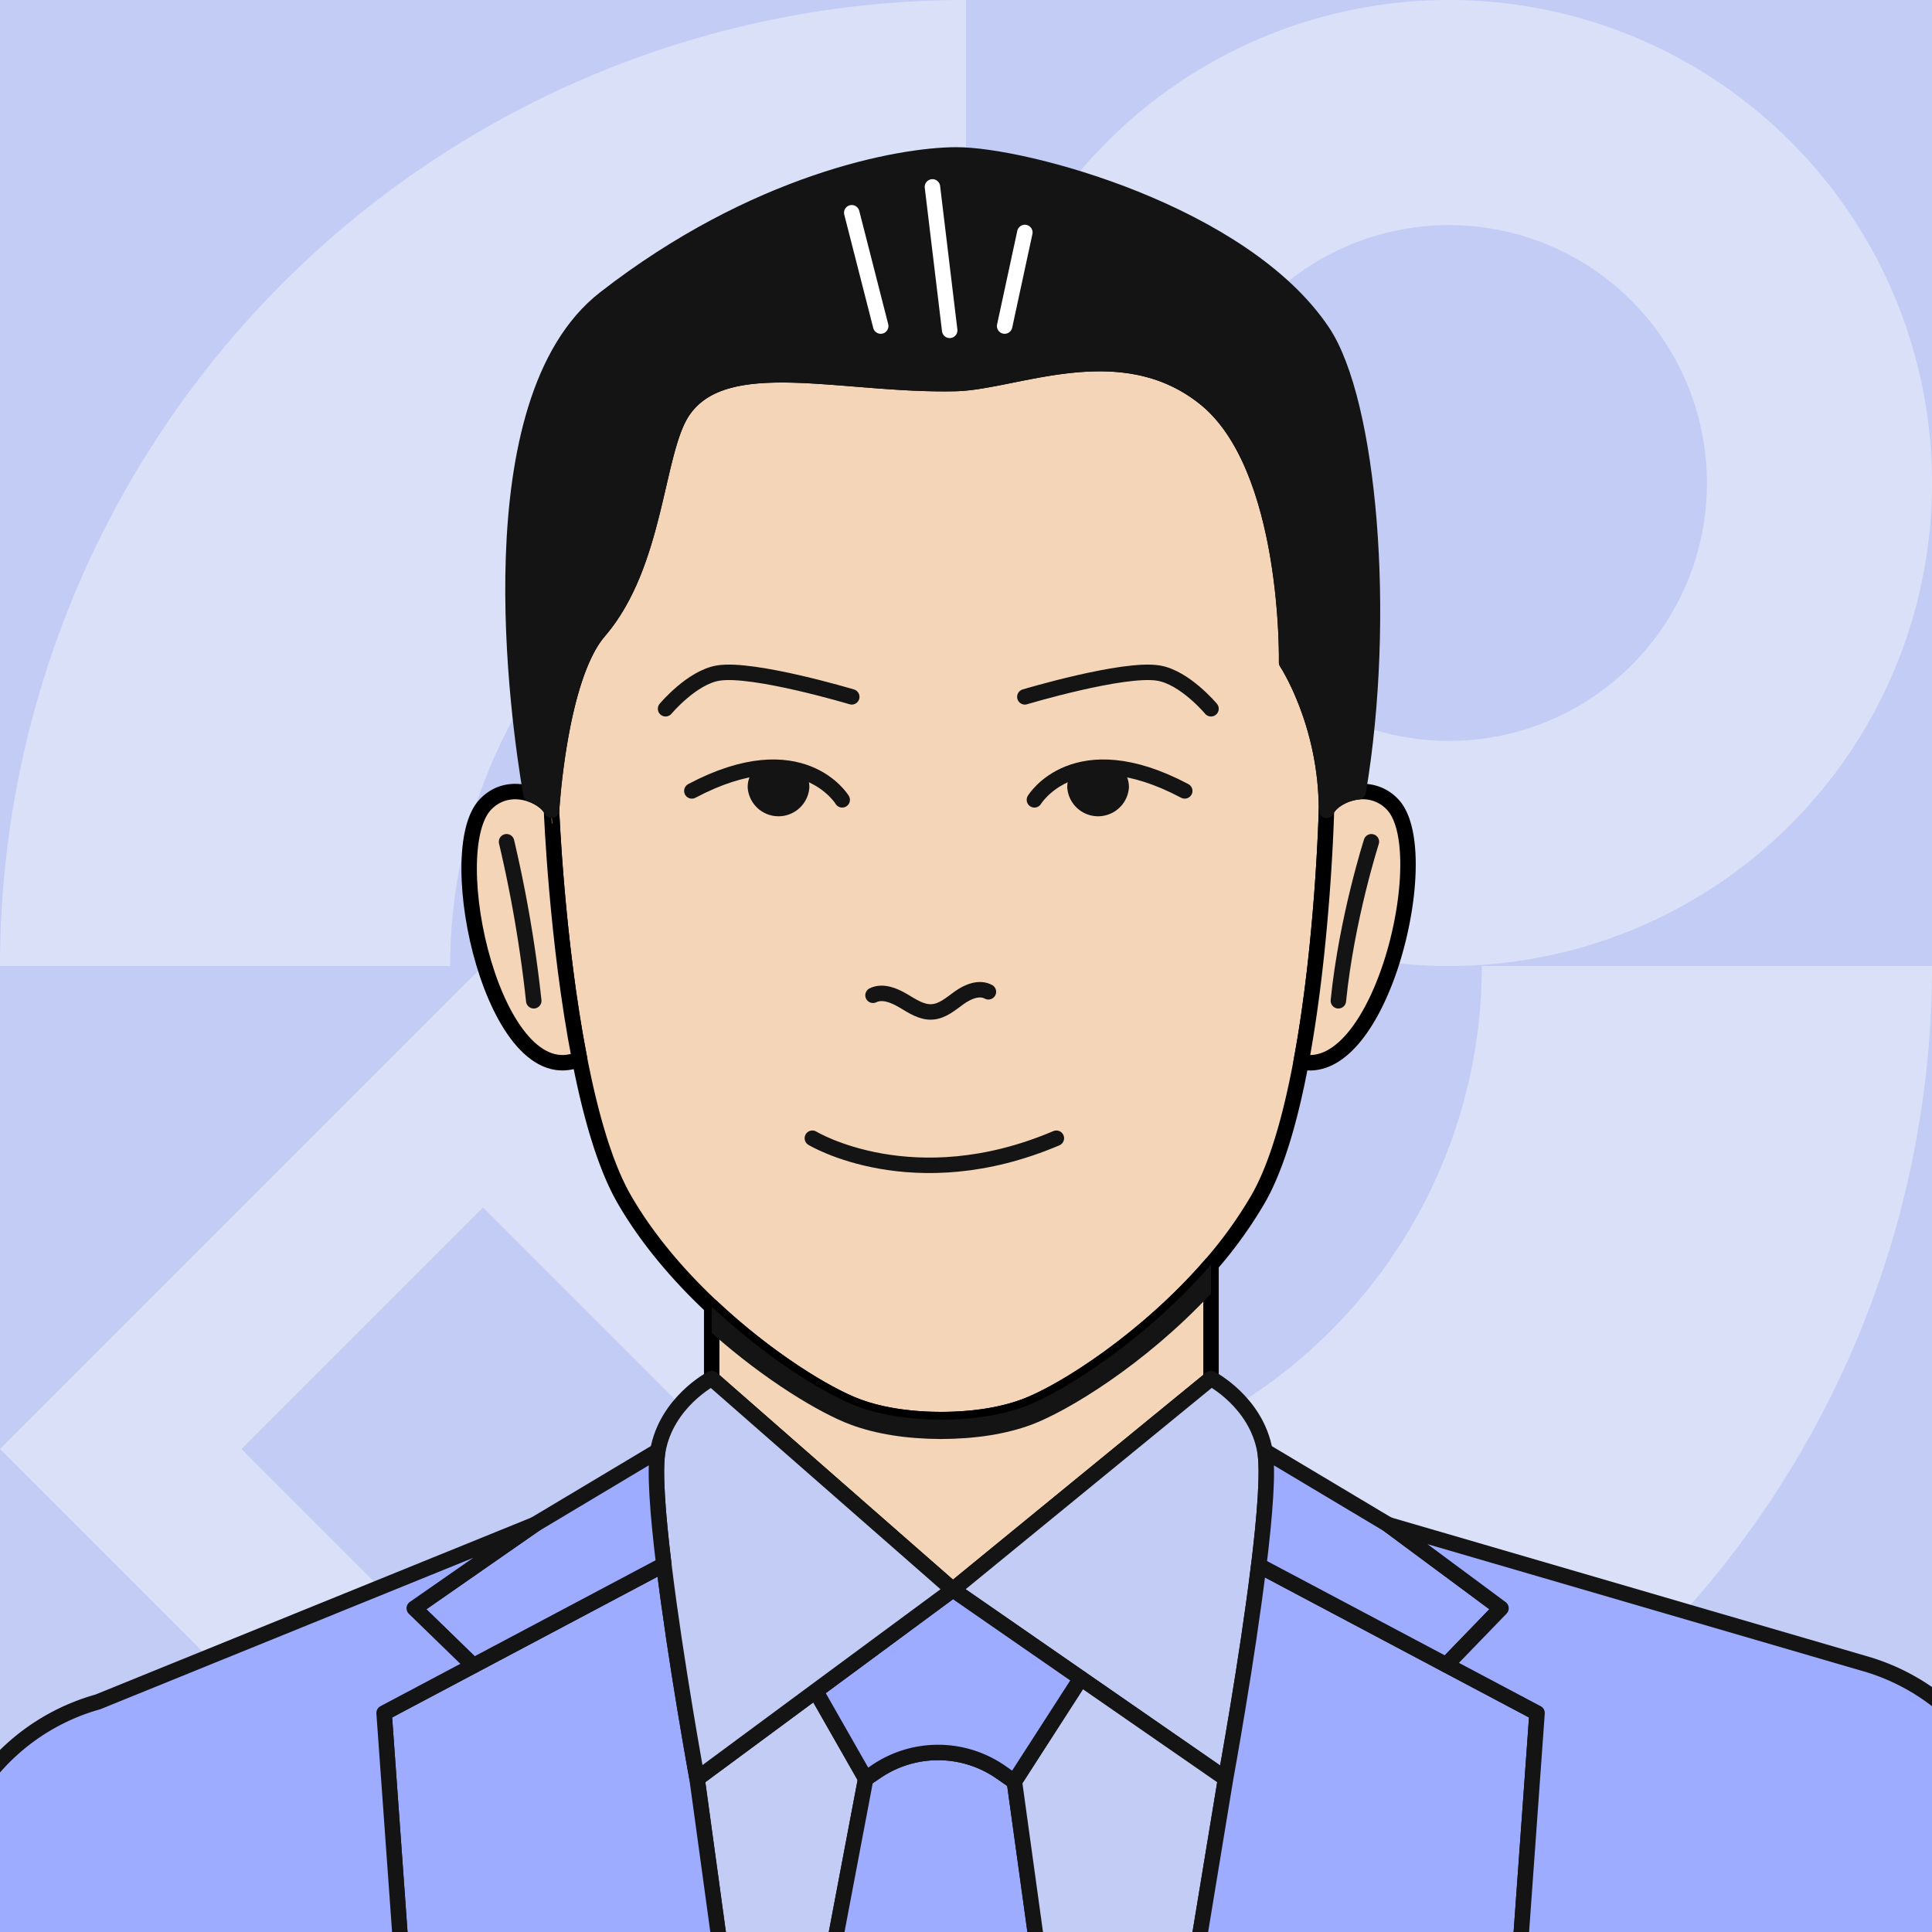
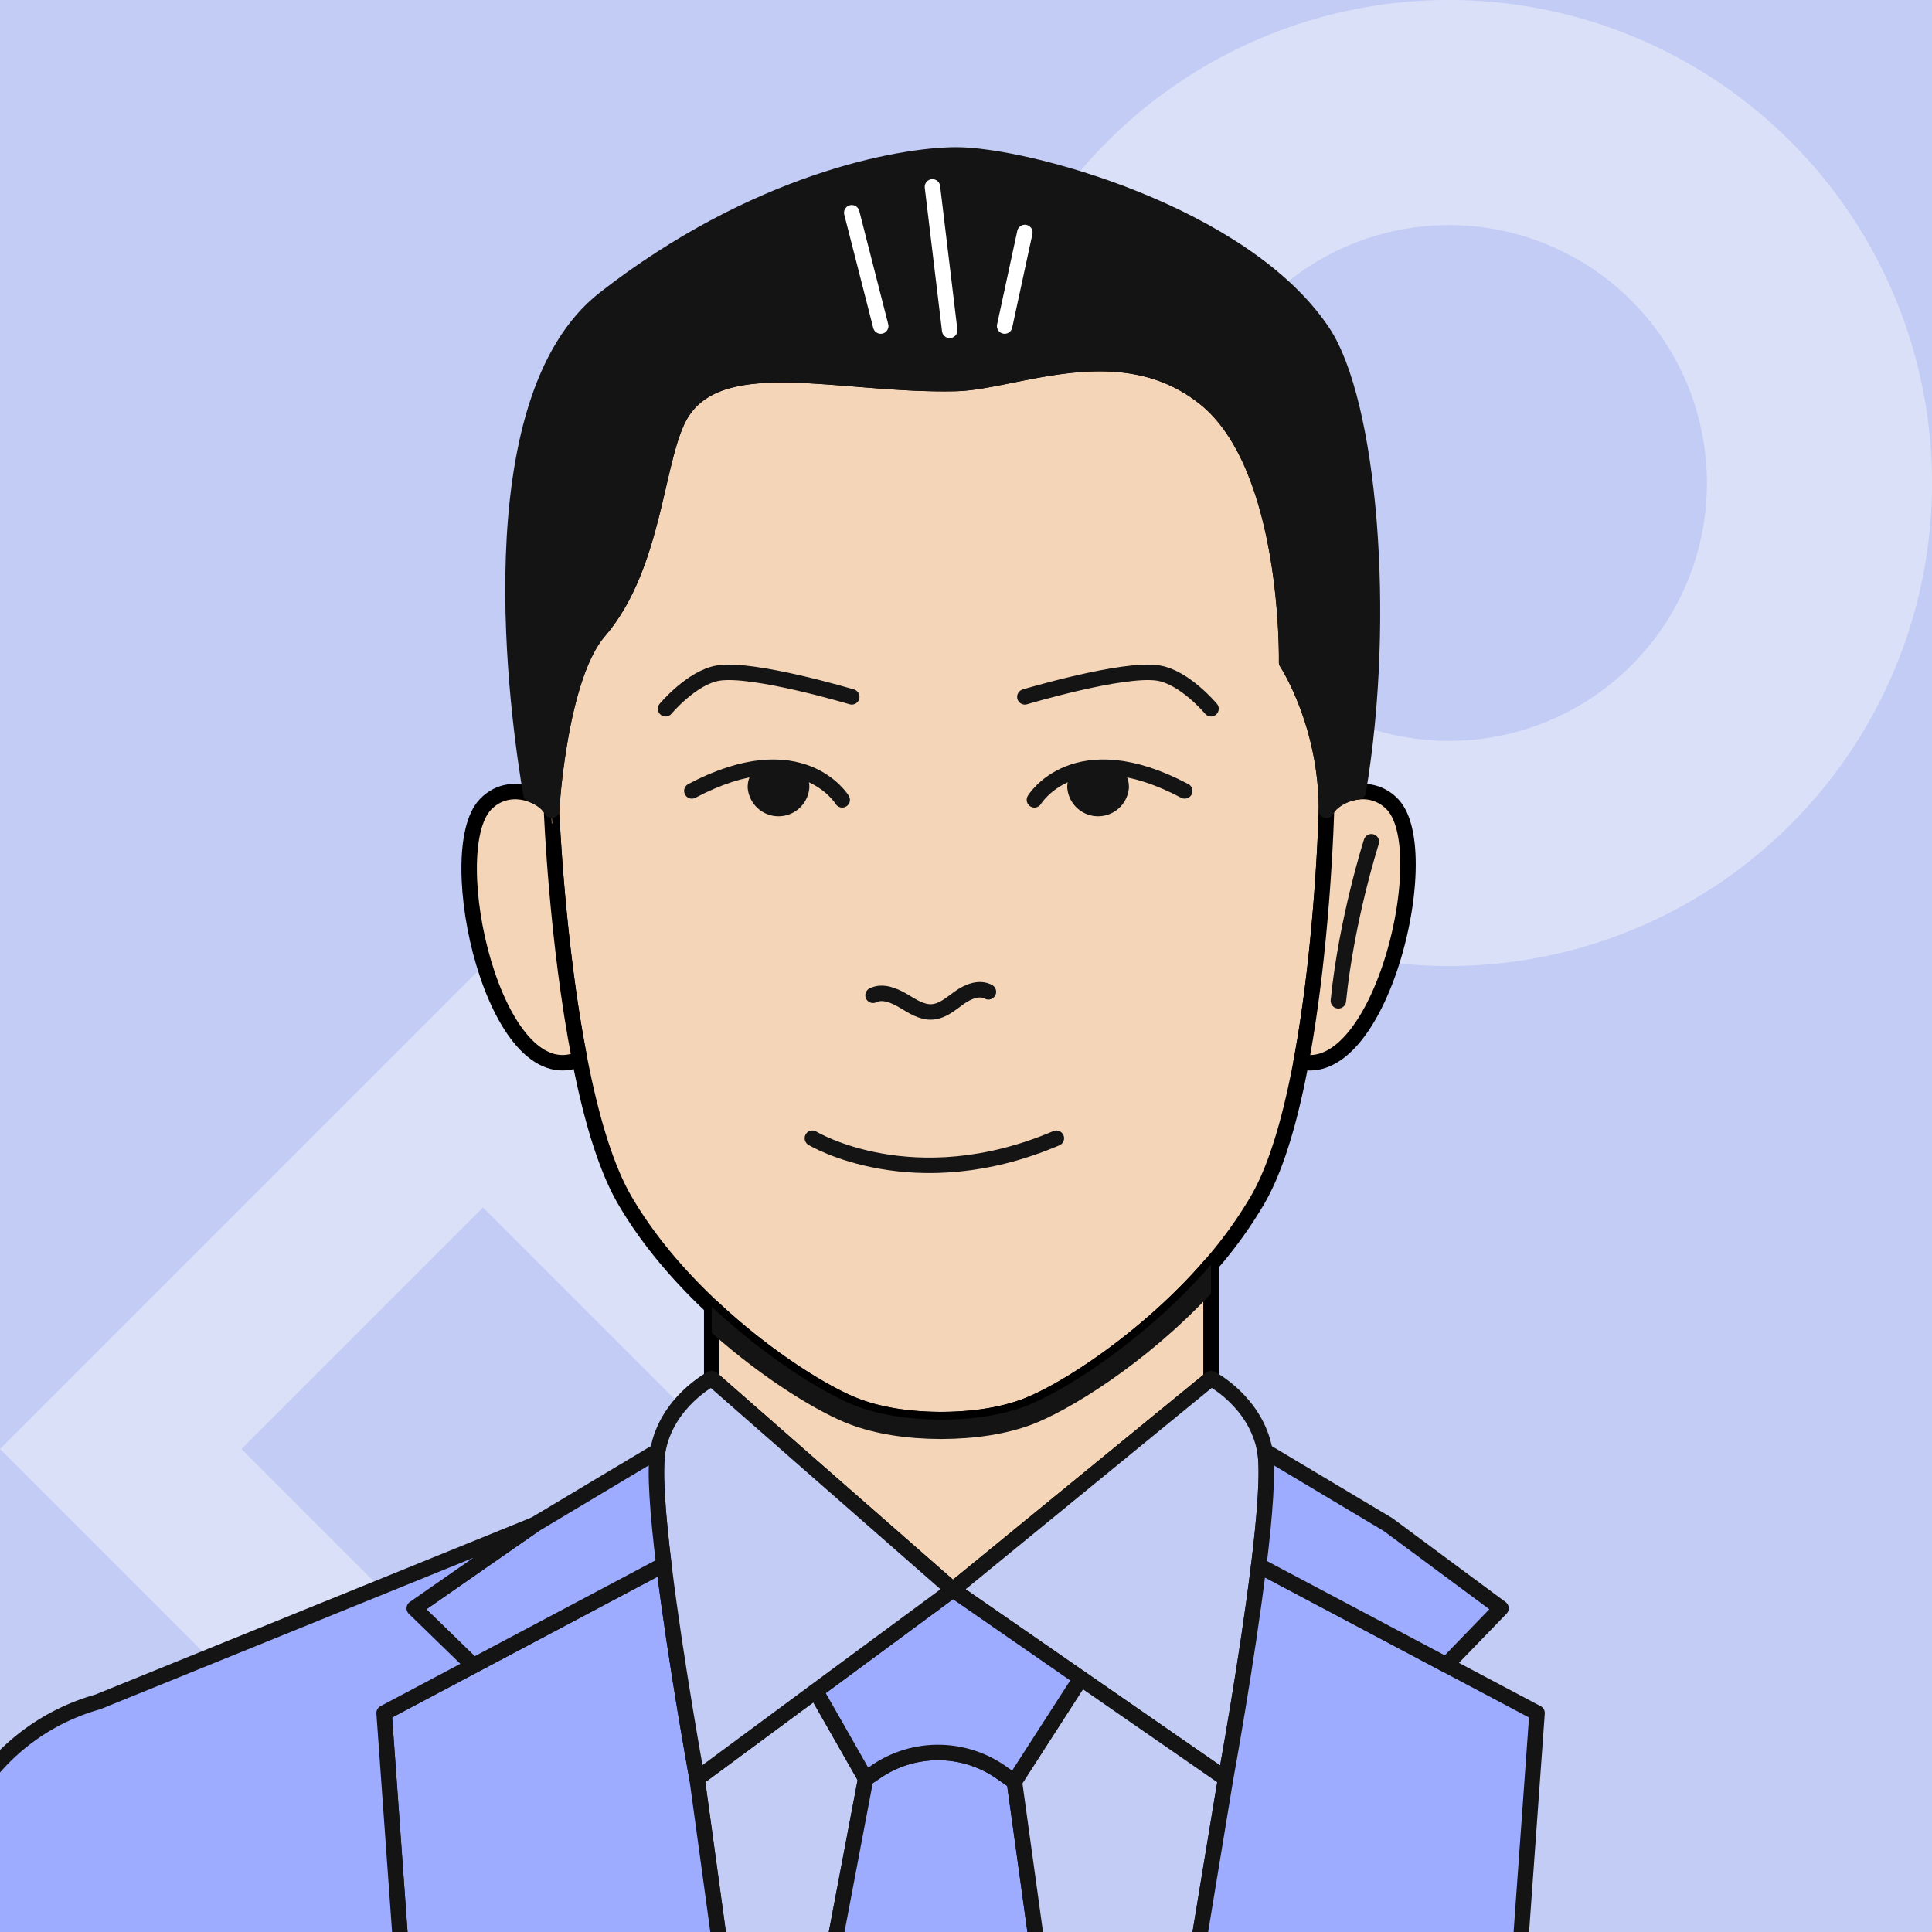
<svg xmlns="http://www.w3.org/2000/svg" viewBox="0 0 1000 1000">
  <rect x="0" y="0" width="1000" height="1000" fill="#808080" stroke="none" />
  <defs>
    <style>.a,.f,.k{fill:none;}.b,.h{fill:#c2ccf4;}.c{fill:#fff;opacity:0.4;}.d{clip-path:url(#a);}.e{fill:#f5d5b8;stroke:#000;}.e,.f,.g,.h,.i,.k{stroke-linecap:round;stroke-linejoin:round;stroke-width:8px;}.f,.g,.h,.i{stroke:#141414;}.g,.j{fill:#141414;}.i{fill:#9dacff;}.k{stroke:#fff;}</style>
    <clipPath id="a">
      <rect class="a" width="1000" height="1000" />
    </clipPath>
  </defs>
  <rect class="b" x="500" y="500" width="500" height="500" />
  <rect class="b" width="500" height="500" />
-   <path class="c" d="M853.55,146.43A500,500,0,0,0,0,500c0,276.14,223.86,500,500,500A500,500,0,0,0,853.55,146.43ZM688.79,688.79A266.23,266.23,0,0,1,500,767c-147.46,0-267-119.52-267-267A267,267,0,1,1,688.79,688.79Z" />
  <rect class="b" x="500" width="500" height="500" />
  <path class="c" d="M926.77,73.21A250,250,0,0,0,500,250c0,138.07,111.93,250,250,250A250,250,0,0,0,926.77,73.21ZM844.39,344.39A133.48,133.48,0,1,1,883.49,250,133.07,133.07,0,0,1,844.39,344.39Z" />
  <rect class="b" y="500" width="500" height="500" />
  <rect class="b" y="500" width="500" height="500" />
  <path class="c" d="M500,750,250,500,0,750l250,250Z" />
  <path class="b" d="M375,750,250,625,125,750,250,875Z" />
  <g class="d">
    <path class="e" d="M686.57,419.43s-1.69,69.05-13.11,130.16c-5.19,27.77-12.38,53.9-22.34,71.16a221.59,221.59,0,0,1-24.3,33.79c-33,38.22-76,65.87-96.36,73.44-13.91,5.17-29.64,6.76-43.34,6.81s-29.43-1.64-43.34-6.81c-16.24-6-46.91-24.86-75.4-51.65-17.06-16-33.33-34.89-45.26-55.58C313,603.19,305.49,576.46,300,548.16c-11.84-60.75-14.53-128.73-14.53-128.73s3.9-68.71,24.5-92.63c30-34.79,29.39-92.67,43.23-113.65,21.62-32.77,82.74-13.25,141.55-14.64,30.95-.74,85.6-27.2,129,7.67,44.24,35.54,42.21,136.66,42.21,136.66S686.67,374.21,686.57,419.43Z" />
    <path class="f" d="M420.48,589.14s52.06,31.57,126.29,0" />
    <path class="f" d="M451.87,515.16c4.93-2.42,10.82,0,15.54,2.78s9.65,6.21,15.13,5.81,9.68-4.28,14.06-7.39,10.28-5.57,15-3" />
    <path class="f" d="M535.41,414s21-34.73,77.81-4.62" />
    <path class="g" d="M580.33,407.48a12,12,0,0,1-23.92,0c0-6.61,5.36-9,12-9S580.33,400.87,580.33,407.48Z" />
    <path class="f" d="M530.46,360.69s50.94-15.24,69.08-12.32c13.68,2.2,27.28,18.48,27.28,18.48" />
    <path class="f" d="M435.92,414s-21-34.73-77.82-4.62" />
    <path class="g" d="M391,407.48a12,12,0,0,0,23.92,0c0-6.61-5.35-9-12-9S391,400.87,391,407.48Z" />
    <path class="f" d="M440.87,360.69s-50.94-15.24-69.09-12.32c-13.68,2.2-27.28,18.48-27.28,18.48" />
    <path class="e" d="M673.46,549.59c11.42-61.11,13.11-130.16,13.11-130.16,1.95-4.29,8.7-8.79,16.42-9.59a20.92,20.92,0,0,1,17.74,6.48C743.43,439.92,715.13,558.65,673.46,549.59Z" />
    <path class="f" d="M709.83,435.69S697,475.59,692.74,518" />
    <path class="e" d="M300,548.16c-43.91,18.89-72.18-107.41-48.7-131.84,7.12-7.4,16.34-7.71,23.49-5.18,5.16,1.82,9.24,5.11,10.68,8.29C285.45,419.43,288.14,487.41,300,548.16Z" />
-     <path class="f" d="M262.19,435.69A675.36,675.36,0,0,1,276.27,518" />
    <path class="g" d="M703,409.84c-7.72.8-14.47,5.3-16.42,9.59.1-45.22-20.64-76.59-20.64-76.59s2-101.12-42.21-136.66c-43.39-34.87-98-8.41-129-7.67-58.81,1.39-119.93-18.13-141.55,14.64C339.34,234.13,339.94,292,310,326.8c-20.6,23.92-24.5,92.63-24.5,92.63-1.44-3.18-5.52-6.47-10.68-8.29-6.65-38.89-30.14-203.49,38.24-256.68C390.75,94,465.24,80.3,494.78,80.18c35.68-.15,148.79,30.23,189.79,91.56C708.7,207.82,718.33,318.61,703,409.84Z" />
    <path class="e" d="M626.82,654.54v59L493.18,822.85,368.38,713.51V676.33c28.49,26.79,59.16,45.61,75.4,51.65,13.91,5.17,29.64,6.76,43.34,6.81s29.43-1.64,43.34-6.81C550.81,720.41,593.83,692.76,626.82,654.54Z" />
    <path class="h" d="M651.54,810.26c-6.08,49.88-17.15,110.38-17.15,110.38l-75-51.93-66.22-45.86L626.82,713.51S650.2,725.63,654.71,751C656.52,761.2,654.71,784.29,651.54,810.26Z" />
    <polygon class="h" points="448.09 920.64 419.32 1072.38 381.62 1072.38 360.8 920.64 422.22 875.27 448.09 920.64" />
    <path class="i" d="M381.62,1072.38H212.13L198.8,886.65,245,862.15l98.61-52.3c6.07,50,17.2,110.79,17.2,110.79Z" />
    <path class="i" d="M545.82,1072.38H419.32l28.77-151.74,5.61-3.8a56.92,56.92,0,0,1,64.34.41l7,4.86Z" />
    <polygon class="h" points="634.39 920.64 609.35 1072.38 545.82 1072.38 525.04 922.11 559.4 868.71 634.39 920.64" />
    <path class="i" d="M795.58,886.65l-13.33,185.73H609.35l25-151.74s11.07-60.5,17.15-110.38l97.05,51.47Z" />
    <path class="i" d="M776.92,832.44l-28.33,29.29-97.05-51.47c3.17-26,5-49.06,3.17-59.23l63.81,38.12Z" />
-     <path class="i" d="M1047,948.78v123.6H782.25l13.33-185.73-47-24.92,28.33-29.29-58.4-43.29,246.05,71.76a110.81,110.81,0,0,1,72.25,63.76Z" />
    <path class="i" d="M559.4,868.71,525,922.11l-7-4.86a56.92,56.92,0,0,0-64.34-.41l-5.61,3.8-25.87-45.37,71-52.42Z" />
    <path class="h" d="M493.18,822.85l-71,52.42L360.8,920.64s-11.13-60.83-17.2-110.79c-3.13-25.8-4.92-48.7-3.12-58.82,4.51-25.4,27.9-37.52,27.9-37.52Z" />
    <path class="i" d="M343.6,809.85,245,862.15l-30.53-29.71,62.21-43.29L340.48,751C338.68,761.15,340.47,784.05,343.6,809.85Z" />
    <path class="i" d="M245,862.15l-46.19,24.5,13.33,185.73H-31.75V968.78l10.13-24.11a110.81,110.81,0,0,1,72.25-63.76l226-91.76-62.21,43.29Z" />
    <path class="j" d="M626.82,654.54v15c-34.52,37-74.53,61-92.87,67.85-13.1,4.87-28.84,7.37-46.79,7.44h-.08c-17.94-.07-33.69-2.57-46.78-7.44-15.91-5.91-44.39-23-71.92-47.49V676.33c28.49,26.79,59.16,45.61,75.4,51.65,13.91,5.17,29.64,6.76,43.34,6.81s29.43-1.64,43.34-6.81C550.81,720.41,593.83,692.76,626.82,654.54Z" />
    <line class="k" x1="520" y1="168.77" x2="530.46" y2="120.32" />
    <line class="k" x1="491.56" y1="170.99" x2="482.63" y2="96.73" />
    <line class="k" x1="455.86" y1="168.77" x2="440.87" y2="110.12" />
  </g>
</svg>